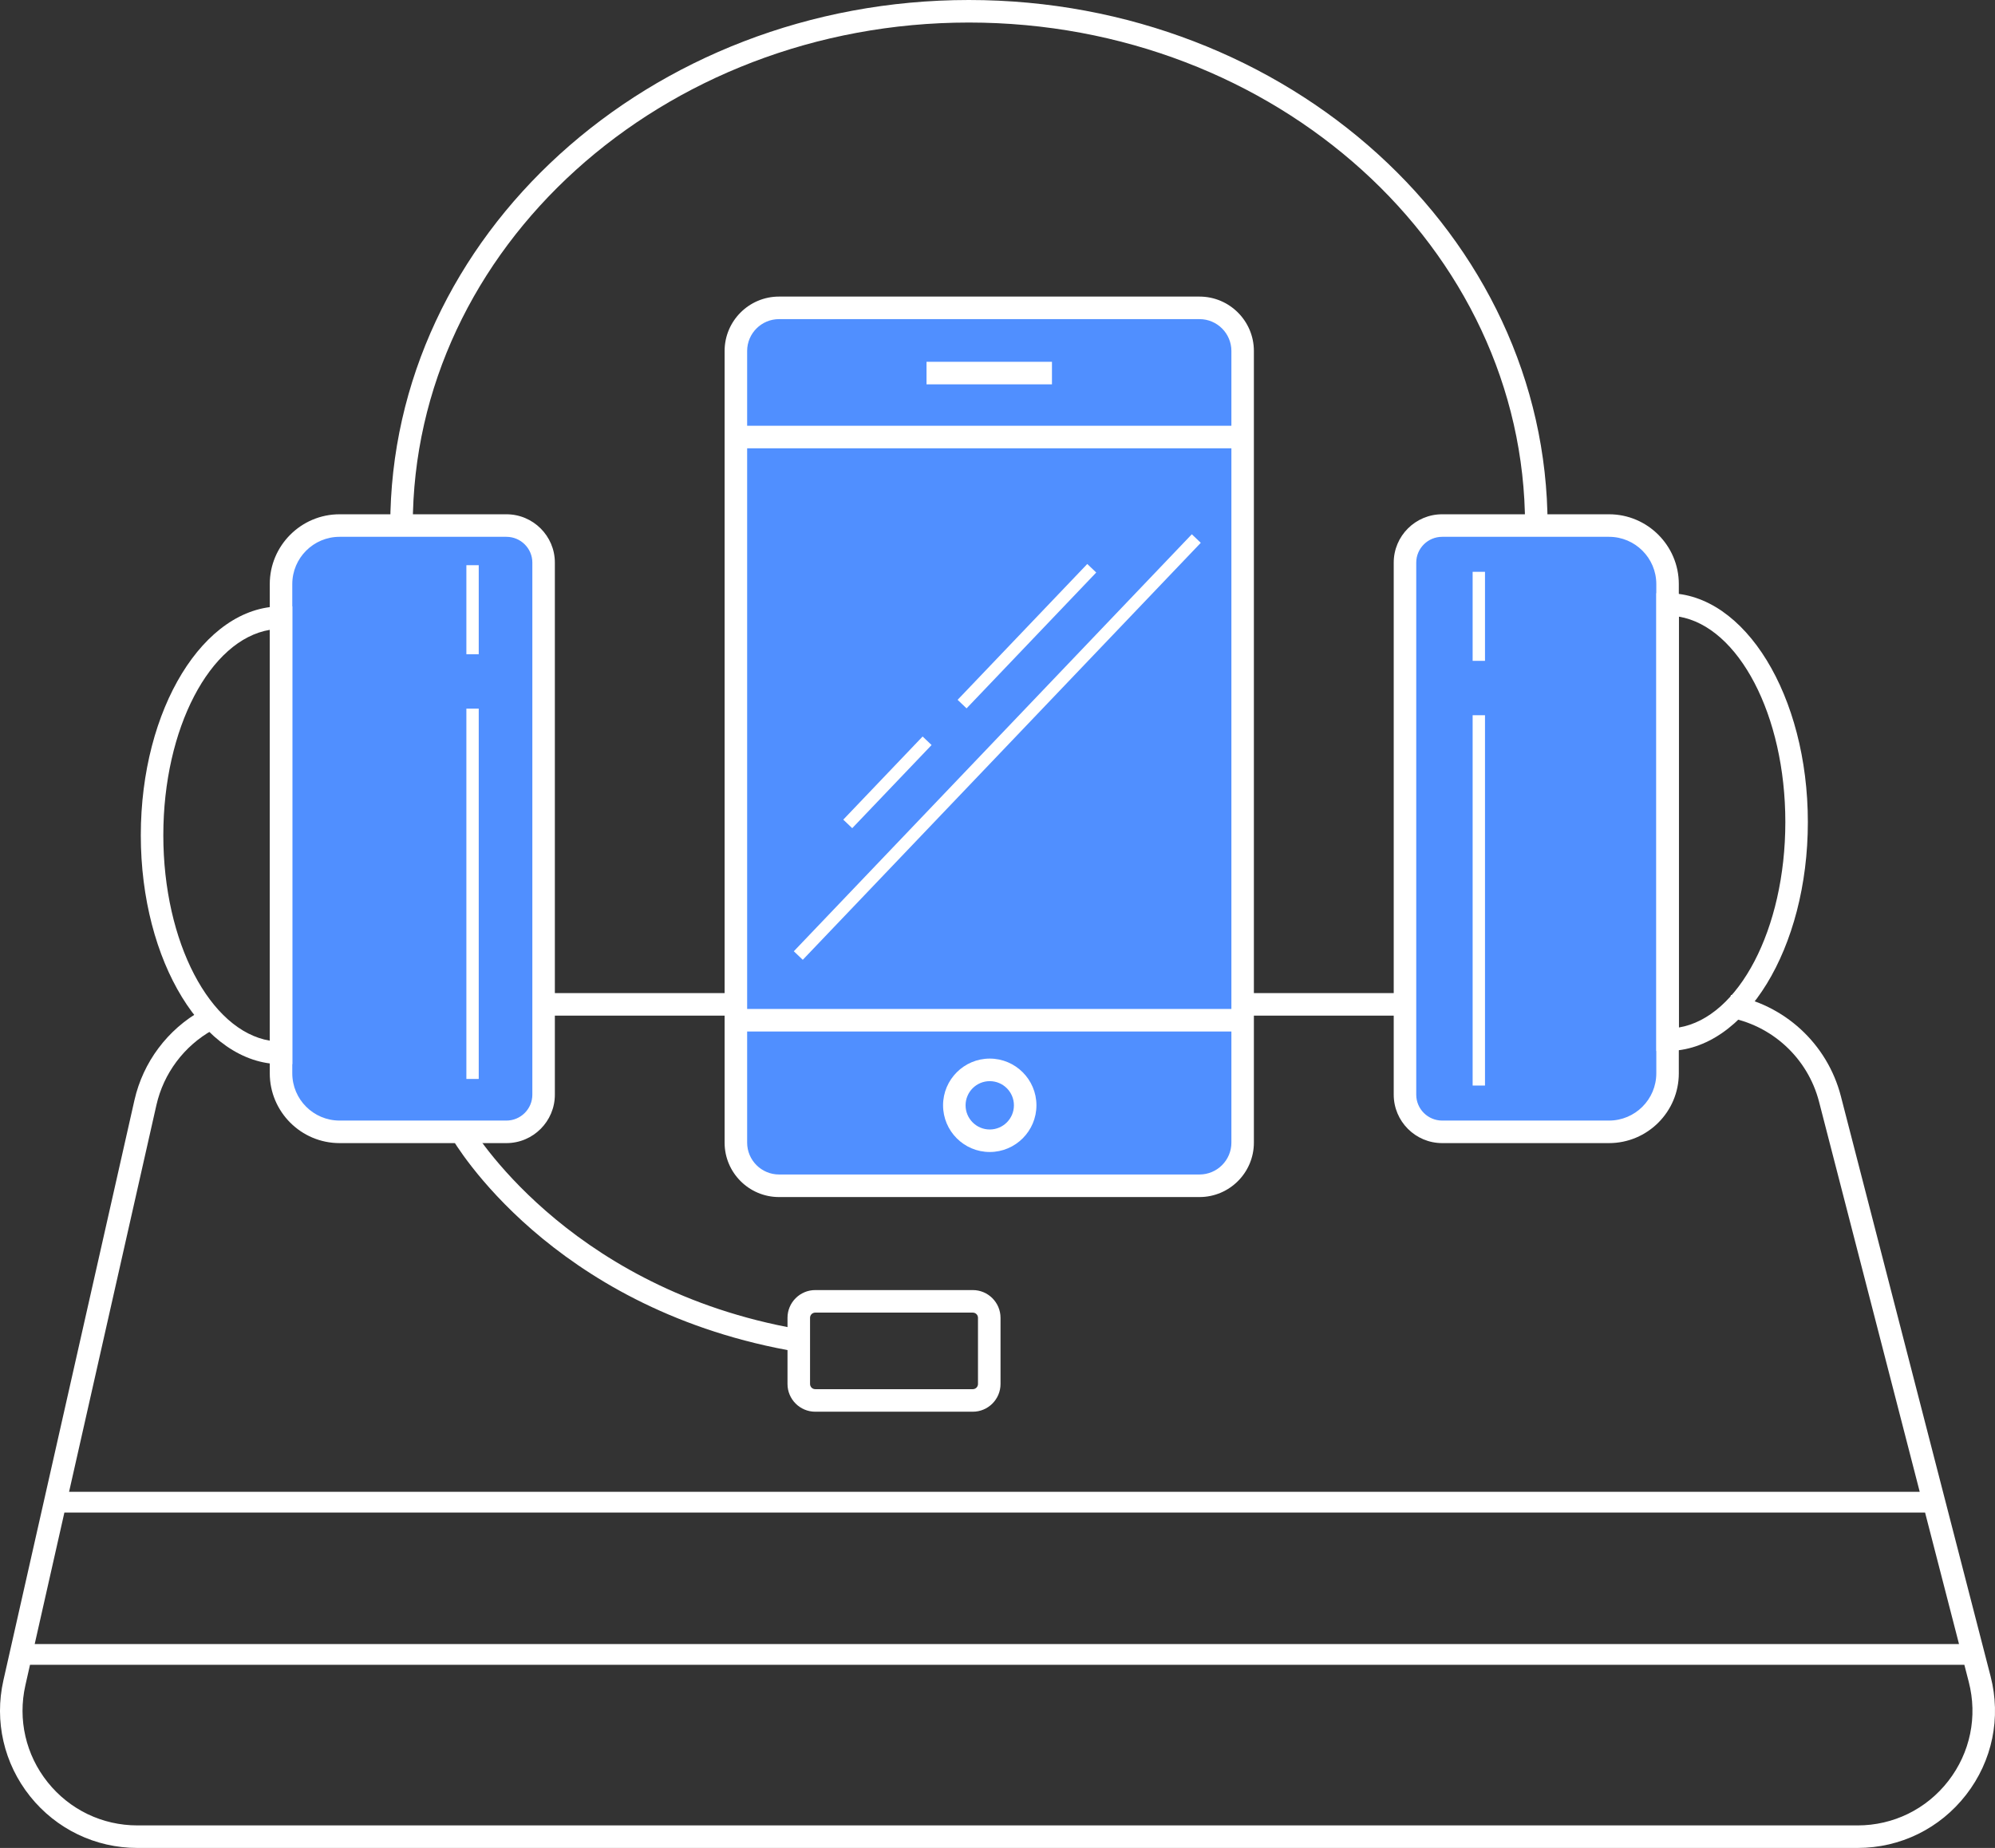
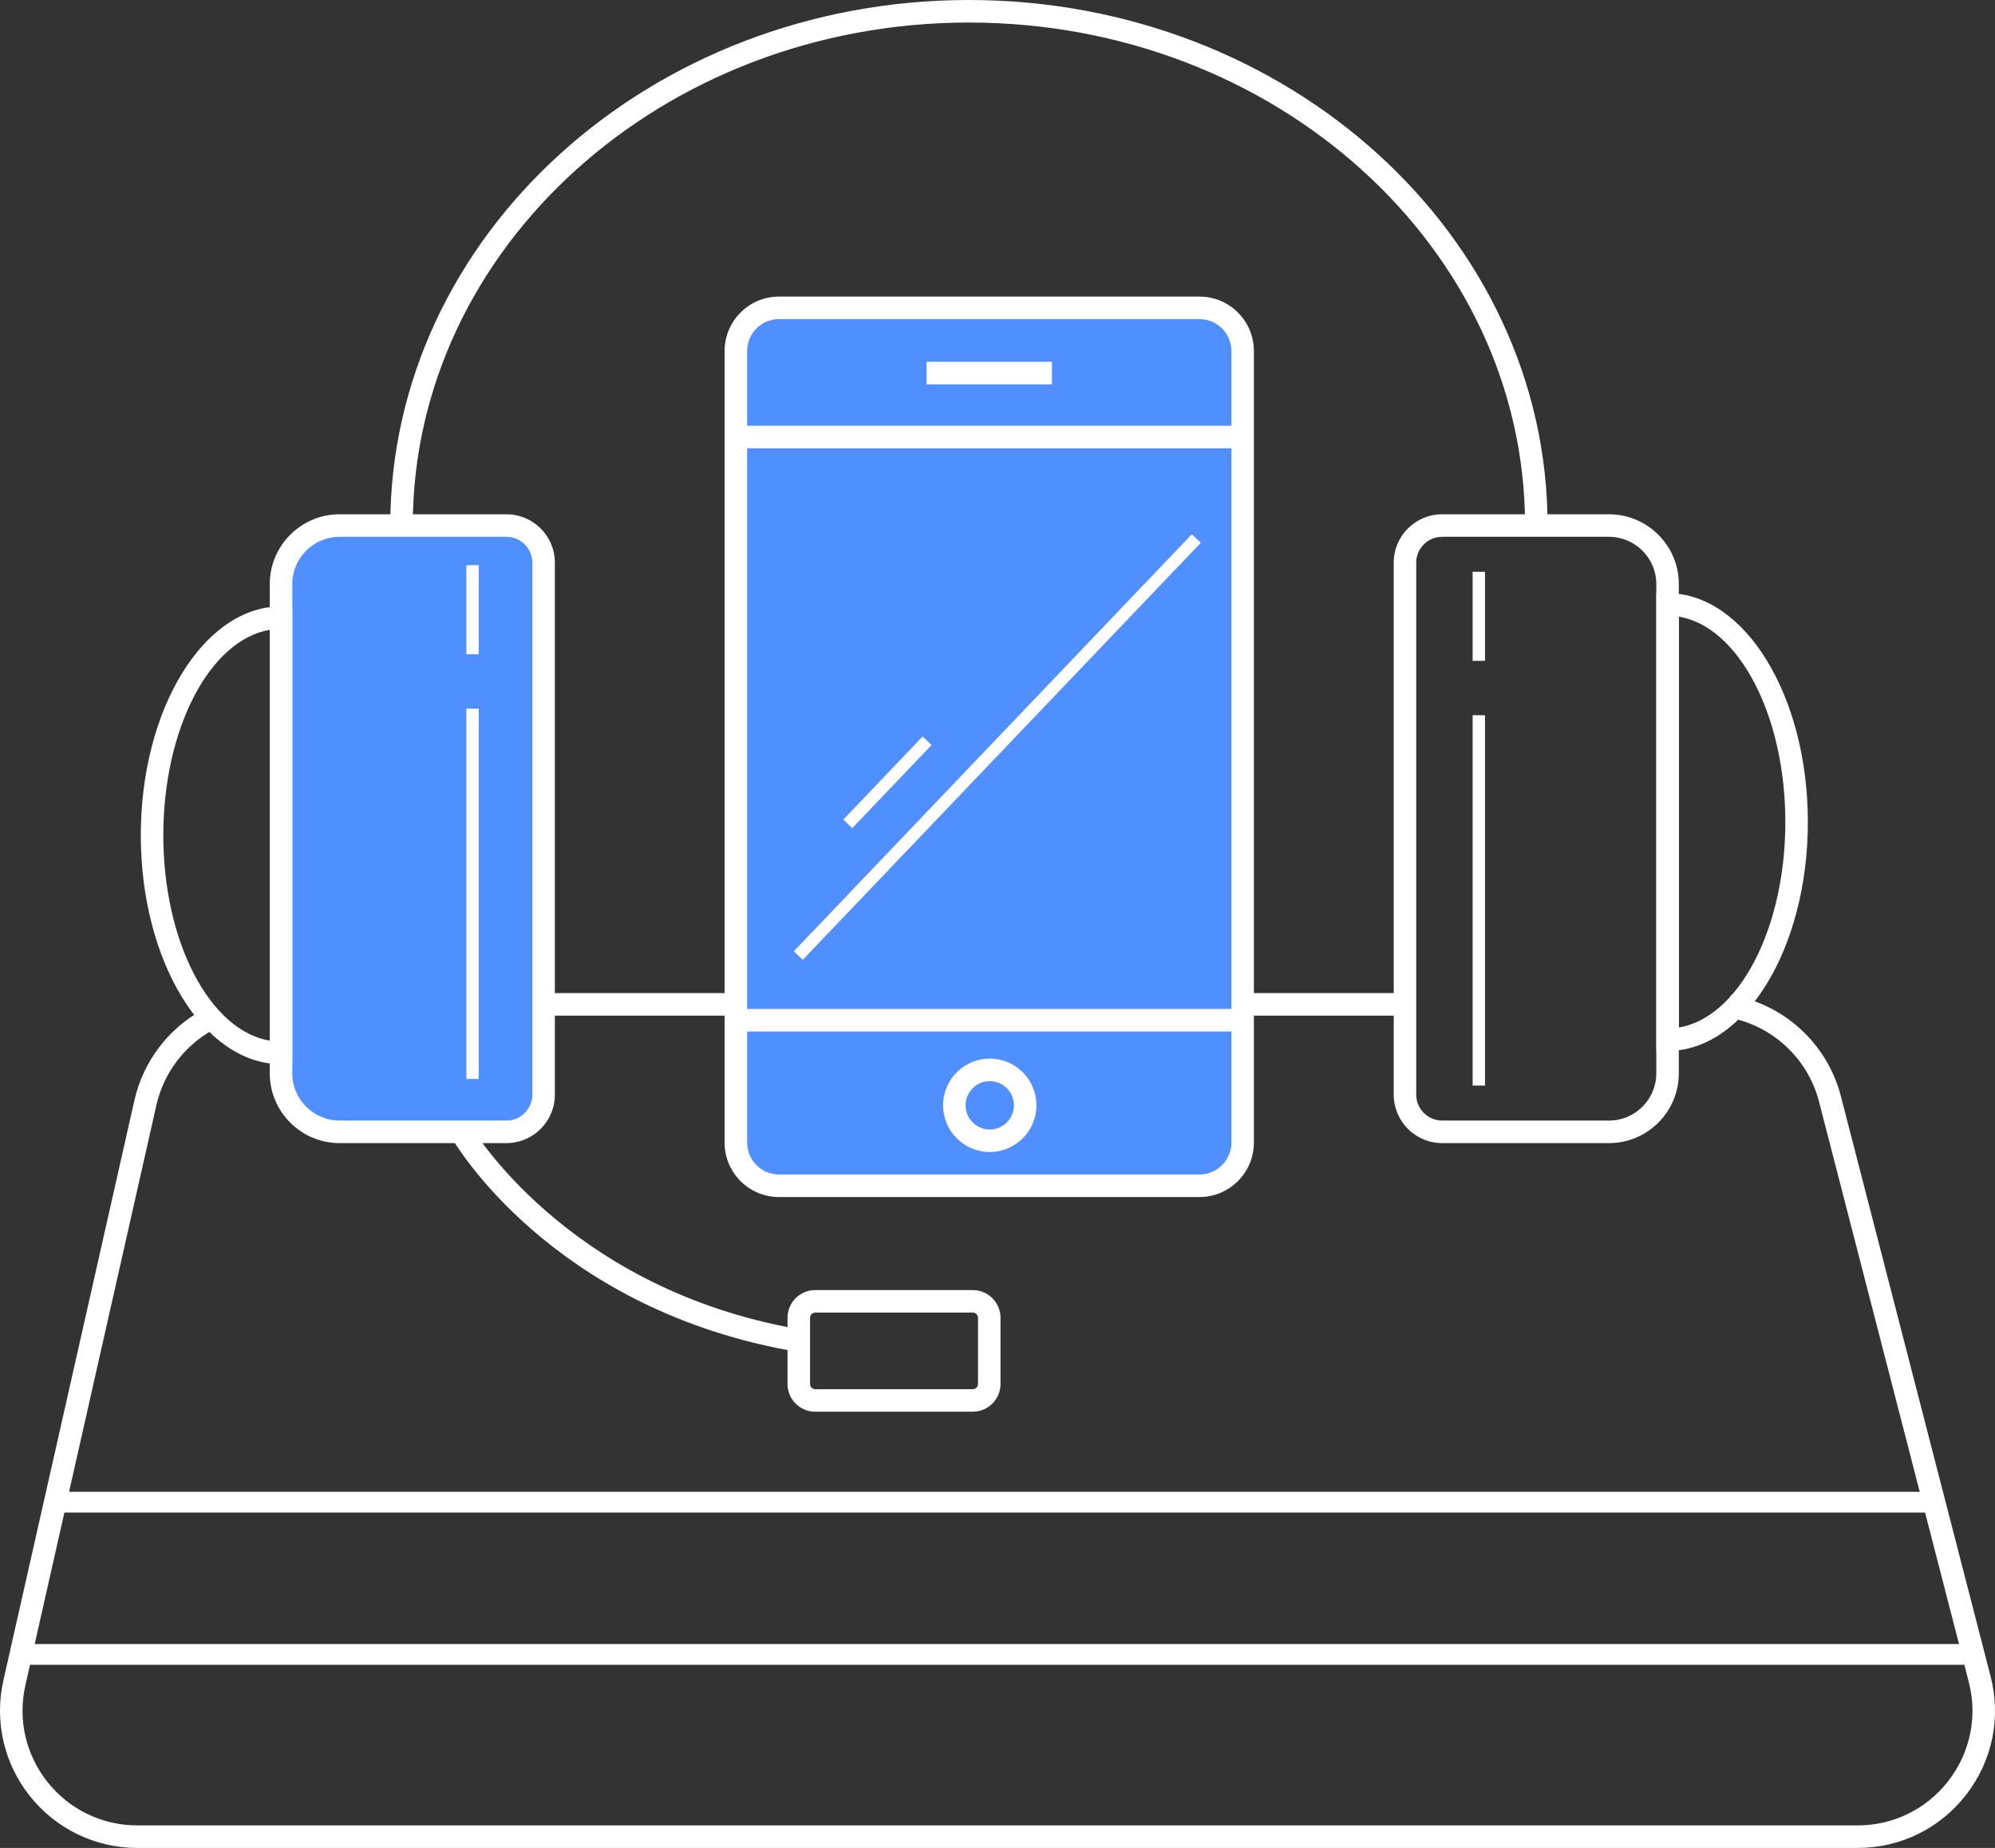
<svg xmlns="http://www.w3.org/2000/svg" version="1.1" id="Слой_2" x="0px" y="0px" viewBox="0 0 80.719 74.776" enable-background="new 0 0 80.719 74.776" xml:space="preserve">
  <rect x="0" y="0" width="80.719" height="74.776" fill="#333333" stroke="none" />
  <g>
    <path fill="#FFFFFF" d="M80.54,67.828l-6.058-23.474c-0.547-2.119-2.293-3.725-4.449-4.091l-0.152,0.898   c1.802,0.306,3.262,1.648,3.719,3.421l4.073,15.782H2.795l3.533-15.646   c0.291-1.286,1.119-2.393,2.271-3.036l-0.444-0.795c-1.377,0.769-2.367,2.092-2.715,3.63   L0.138,67.993c-0.374,1.657,0.02,3.368,1.08,4.695c1.061,1.326,2.643,2.088,4.341,2.088H75.158   c1.731,0,3.333-0.785,4.394-2.154S80.973,69.506,80.54,67.828z M77.89,61.205l1.373,5.32H1.404   l1.201-5.32H77.89z M78.832,72.064c-0.887,1.144-2.226,1.8-3.673,1.8H5.56   c-1.42,0-2.743-0.636-3.63-1.745s-1.216-2.54-0.903-3.925l0.187-0.829h78.265l0.178,0.691   C80.02,69.459,79.718,70.919,78.832,72.064z" />
    <rect x="50.277" y="40.185" fill="#FFFFFF" width="6.569" height="0.912" />
    <rect x="21.995" y="40.185" fill="#FFFFFF" width="7.78" height="0.912" />
  </g>
  <g>
    <g>
-       <path fill="#508FFF" d="M65.102,21.265h-5.902h-0.849c-0.825,0-1.505,0.675-1.505,1.5v21.529    c0,0.83,0.679,1.505,1.505,1.505h0.849h5.902c1.31,0,2.368-1.058,2.368-2.368V23.634    C67.471,22.323,66.413,21.265,65.102,21.265z" />
      <path fill="#FFFFFF" d="M65.102,46.255h-6.751c-1.081,0-1.96-0.88-1.96-1.96V22.765    c0-1.078,0.879-1.955,1.96-1.955h6.751c1.557,0,2.824,1.268,2.824,2.824v19.797    C67.926,44.987,66.659,46.255,65.102,46.255z M58.351,21.722c-0.578,0-1.049,0.468-1.049,1.043v21.53    c0,0.578,0.471,1.048,1.049,1.048h6.751c1.055,0,1.913-0.857,1.913-1.912V23.634    c0-1.055-0.858-1.912-1.913-1.912H58.351z" />
    </g>
    <polygon fill="#FFFFFF" points="58.745,45.896 58.745,45.799 59.656,45.799  " />
    <polygon fill="#FFFFFF" points="58.745,21.266 58.745,21.183 59.656,21.183  " />
    <path fill="#FFFFFF" d="M67.473,42.526h-0.456V24.003h0.456c3.129,0,5.674,4.155,5.674,9.262   S70.602,42.526,67.473,42.526z M67.928,24.952v16.625c2.414-0.403,4.308-3.978,4.308-8.312   S70.342,25.355,67.928,24.952z" />
    <g>
      <path fill="#508FFF" d="M20.49,21.265h-0.849h-5.902c-1.31,0-2.368,1.058-2.368,2.368V43.431    c0,1.31,1.058,2.368,2.368,2.368h5.902h0.849c0.83,0,1.505-0.675,1.505-1.505V22.765    C21.995,21.94,21.32,21.265,20.49,21.265z" />
      <path fill="#FFFFFF" d="M20.49,46.255h-6.751c-1.557,0-2.824-1.268-2.824-2.824V23.634    c0-1.557,1.267-2.824,2.824-2.824h6.751c1.081,0,1.96,0.877,1.96,1.955v21.53    C22.45,45.375,21.571,46.255,20.49,46.255z M13.739,21.722c-1.055,0-1.913,0.857-1.913,1.912v19.797    c0,1.055,0.858,1.912,1.913,1.912h6.751c0.578,0,1.049-0.47,1.049-1.048V22.765    c0-0.575-0.471-1.043-1.049-1.043H13.739z" />
    </g>
    <path fill="#FFFFFF" d="M11.827,43.061h-0.456c-3.129,0-5.674-4.155-5.674-9.262s2.545-9.262,5.674-9.262   h0.456V43.061z M10.916,25.486c-2.414,0.403-4.308,3.978-4.308,8.312s1.894,7.909,4.308,8.312V25.486z   " />
    <path fill="#FFFFFF" d="M39.36,52.202h-6.375c-0.619,0-1.122,0.504-1.122,1.122v0.376   c-9.035-1.761-12.773-8.066-12.81-8.131l-0.791,0.452c0.161,0.282,4.013,6.82,13.601,8.61v1.371   c0,0.618,0.503,1.122,1.122,1.122h6.375c0.619,0,1.122-0.504,1.122-1.122v-2.678   C40.481,52.706,39.979,52.202,39.36,52.202z M39.57,56.002c0,0.116-0.094,0.21-0.21,0.21h-6.375   c-0.116,0-0.21-0.094-0.21-0.21v-2.678c0-0.116,0.094-0.21,0.21-0.21h6.375   c0.116,0,0.21,0.094,0.21,0.21V56.002z" />
    <path fill="#FFFFFF" d="M62.616,21.264h-0.911c0-11.222-10.094-20.352-22.502-20.352   s-22.502,9.13-22.502,20.352h-0.911C15.79,9.539,26.292,0,39.203,0S62.616,9.539,62.616,21.264z" />
    <rect x="59.584" y="28.941" fill="#FFFFFF" width="0.5" height="14.985" />
    <rect x="59.584" y="23.138" fill="#FFFFFF" width="0.5" height="3.603" />
    <rect x="18.87" y="28.674" fill="#FFFFFF" width="0.5" height="14.985" />
    <rect x="18.87" y="22.87" fill="#FFFFFF" width="0.5" height="3.603" />
  </g>
  <g>
    <g>
      <path fill="#508FFF" d="M48.532,47.982H31.519c-0.964,0-1.745-0.781-1.745-1.745V14.202    c0-0.964,0.781-1.745,1.745-1.745h17.013c0.964,0,1.745,0.781,1.745,1.745V46.237    C50.277,47.2,49.496,47.982,48.532,47.982z" />
      <path fill="#FFFFFF" d="M48.532,48.438h-17.013c-1.213,0-2.201-0.987-2.201-2.201V14.202    c0-1.214,0.987-2.201,2.201-2.201h17.013c1.213,0,2.201,0.987,2.201,2.201v32.034    C50.733,47.45,49.746,48.438,48.532,48.438z M31.52,12.913c-0.711,0-1.29,0.578-1.29,1.289v32.034    c0,0.711,0.579,1.289,1.29,1.289h17.013c0.711,0,1.29-0.578,1.29-1.289V14.202    c0-0.711-0.579-1.289-1.29-1.289H31.52z" />
    </g>
    <g>
      <line fill="#508FFF" x1="30.062" y1="41.283" x2="50.277" y2="41.283" />
      <rect x="30.062" y="40.827" fill="#FFFFFF" width="20.215" height="0.912" />
    </g>
    <g>
      <line fill="#508FFF" x1="30.062" y1="17.684" x2="50.277" y2="17.684" />
      <rect x="30.062" y="17.228" fill="#FFFFFF" width="20.215" height="0.912" />
    </g>
    <g>
      <line fill="#508FFF" x1="37.488" y1="15.096" x2="42.563" y2="15.096" />
      <rect x="37.488" y="14.64" fill="#FFFFFF" width="5.075" height="0.912" />
    </g>
    <g>
      <circle fill="#508FFF" cx="40.046" cy="44.725" r="1.434" />
      <path fill="#FFFFFF" d="M40.046,46.615c-1.042,0-1.889-0.848-1.889-1.89s0.848-1.89,1.889-1.89    s1.889,0.848,1.889,1.89S41.088,46.615,40.046,46.615z M40.046,43.748    c-0.539,0-0.978,0.438-0.978,0.978s0.439,0.978,0.978,0.978s0.978-0.438,0.978-0.978    S40.585,43.748,40.046,43.748z" />
    </g>
  </g>
  <rect x="28.71" y="29.969" transform="matrix(0.69 -0.723 0.723 0.69 -9.359 38.571)" fill="#FFFFFF" width="23.338" height="0.501" />
  <rect x="33.606" y="31.4" transform="matrix(0.69 -0.723 0.723 0.69 -11.771 35.797)" fill="#FFFFFF" width="4.653" height="0.501" />
-   <rect x="37.775" y="25.48" transform="matrix(0.69 -0.723 0.723 0.69 -5.741 38.048)" fill="#FFFFFF" width="7.603" height="0.501" />
</svg>